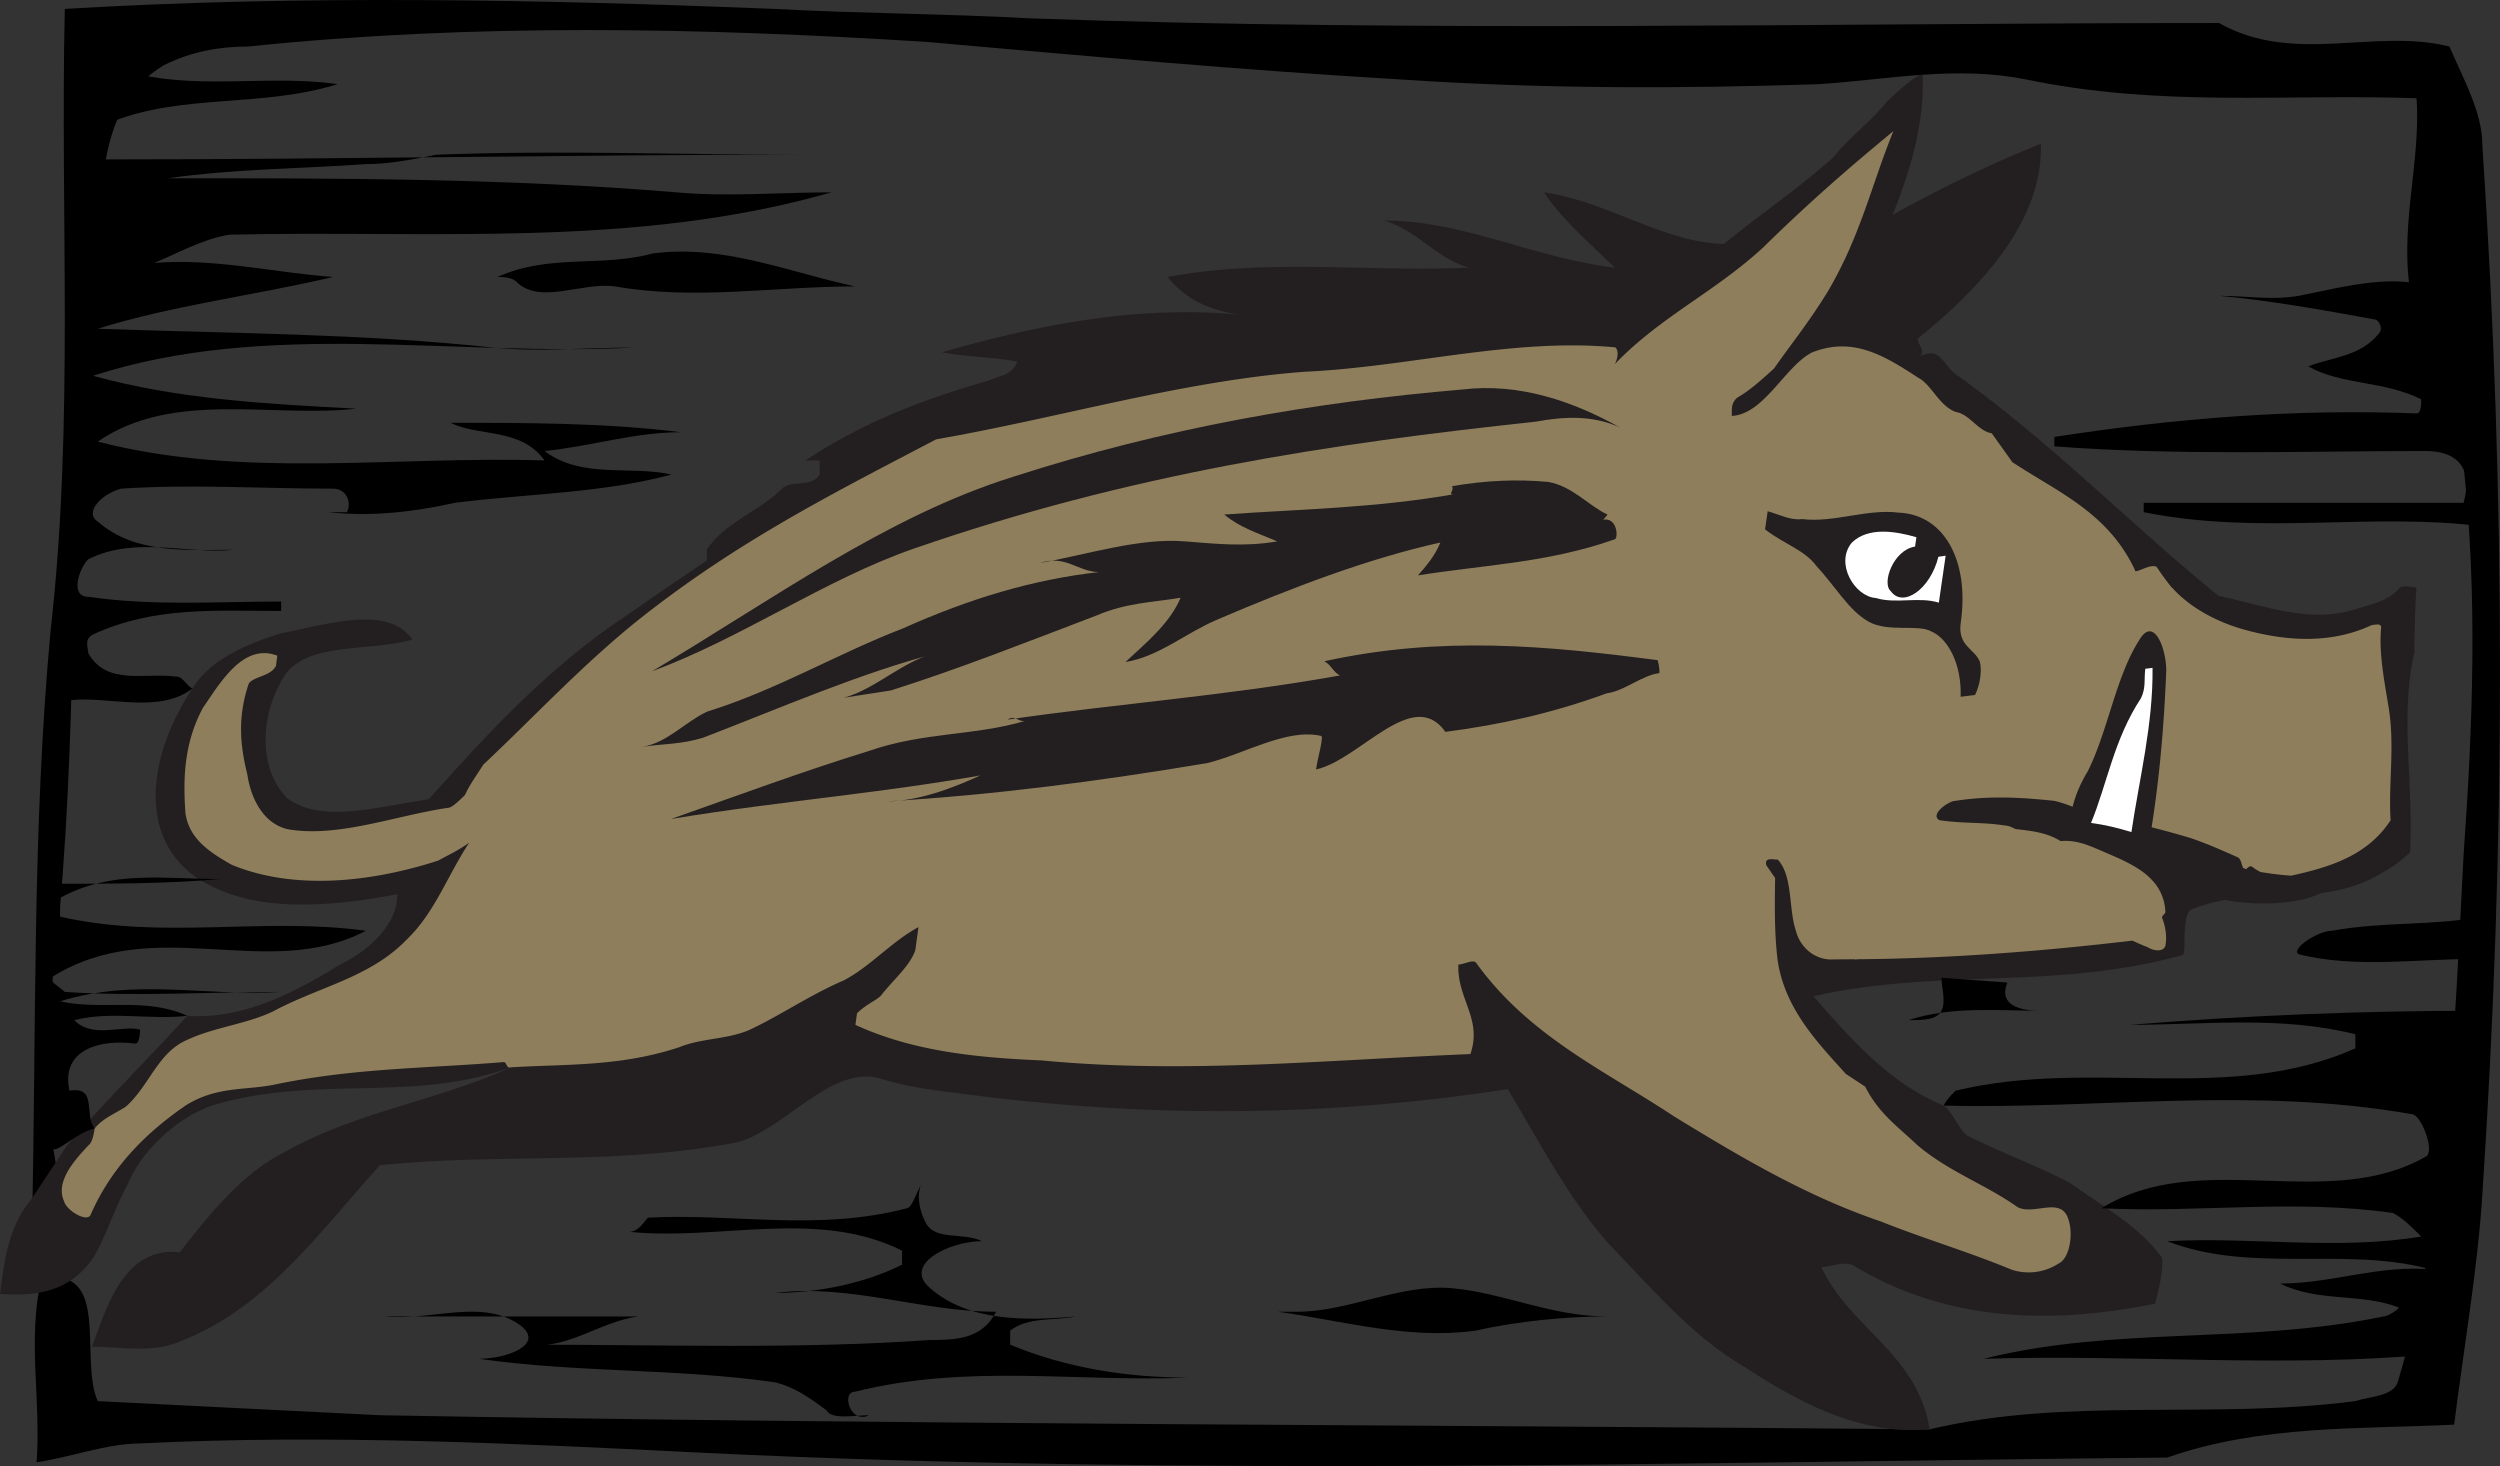
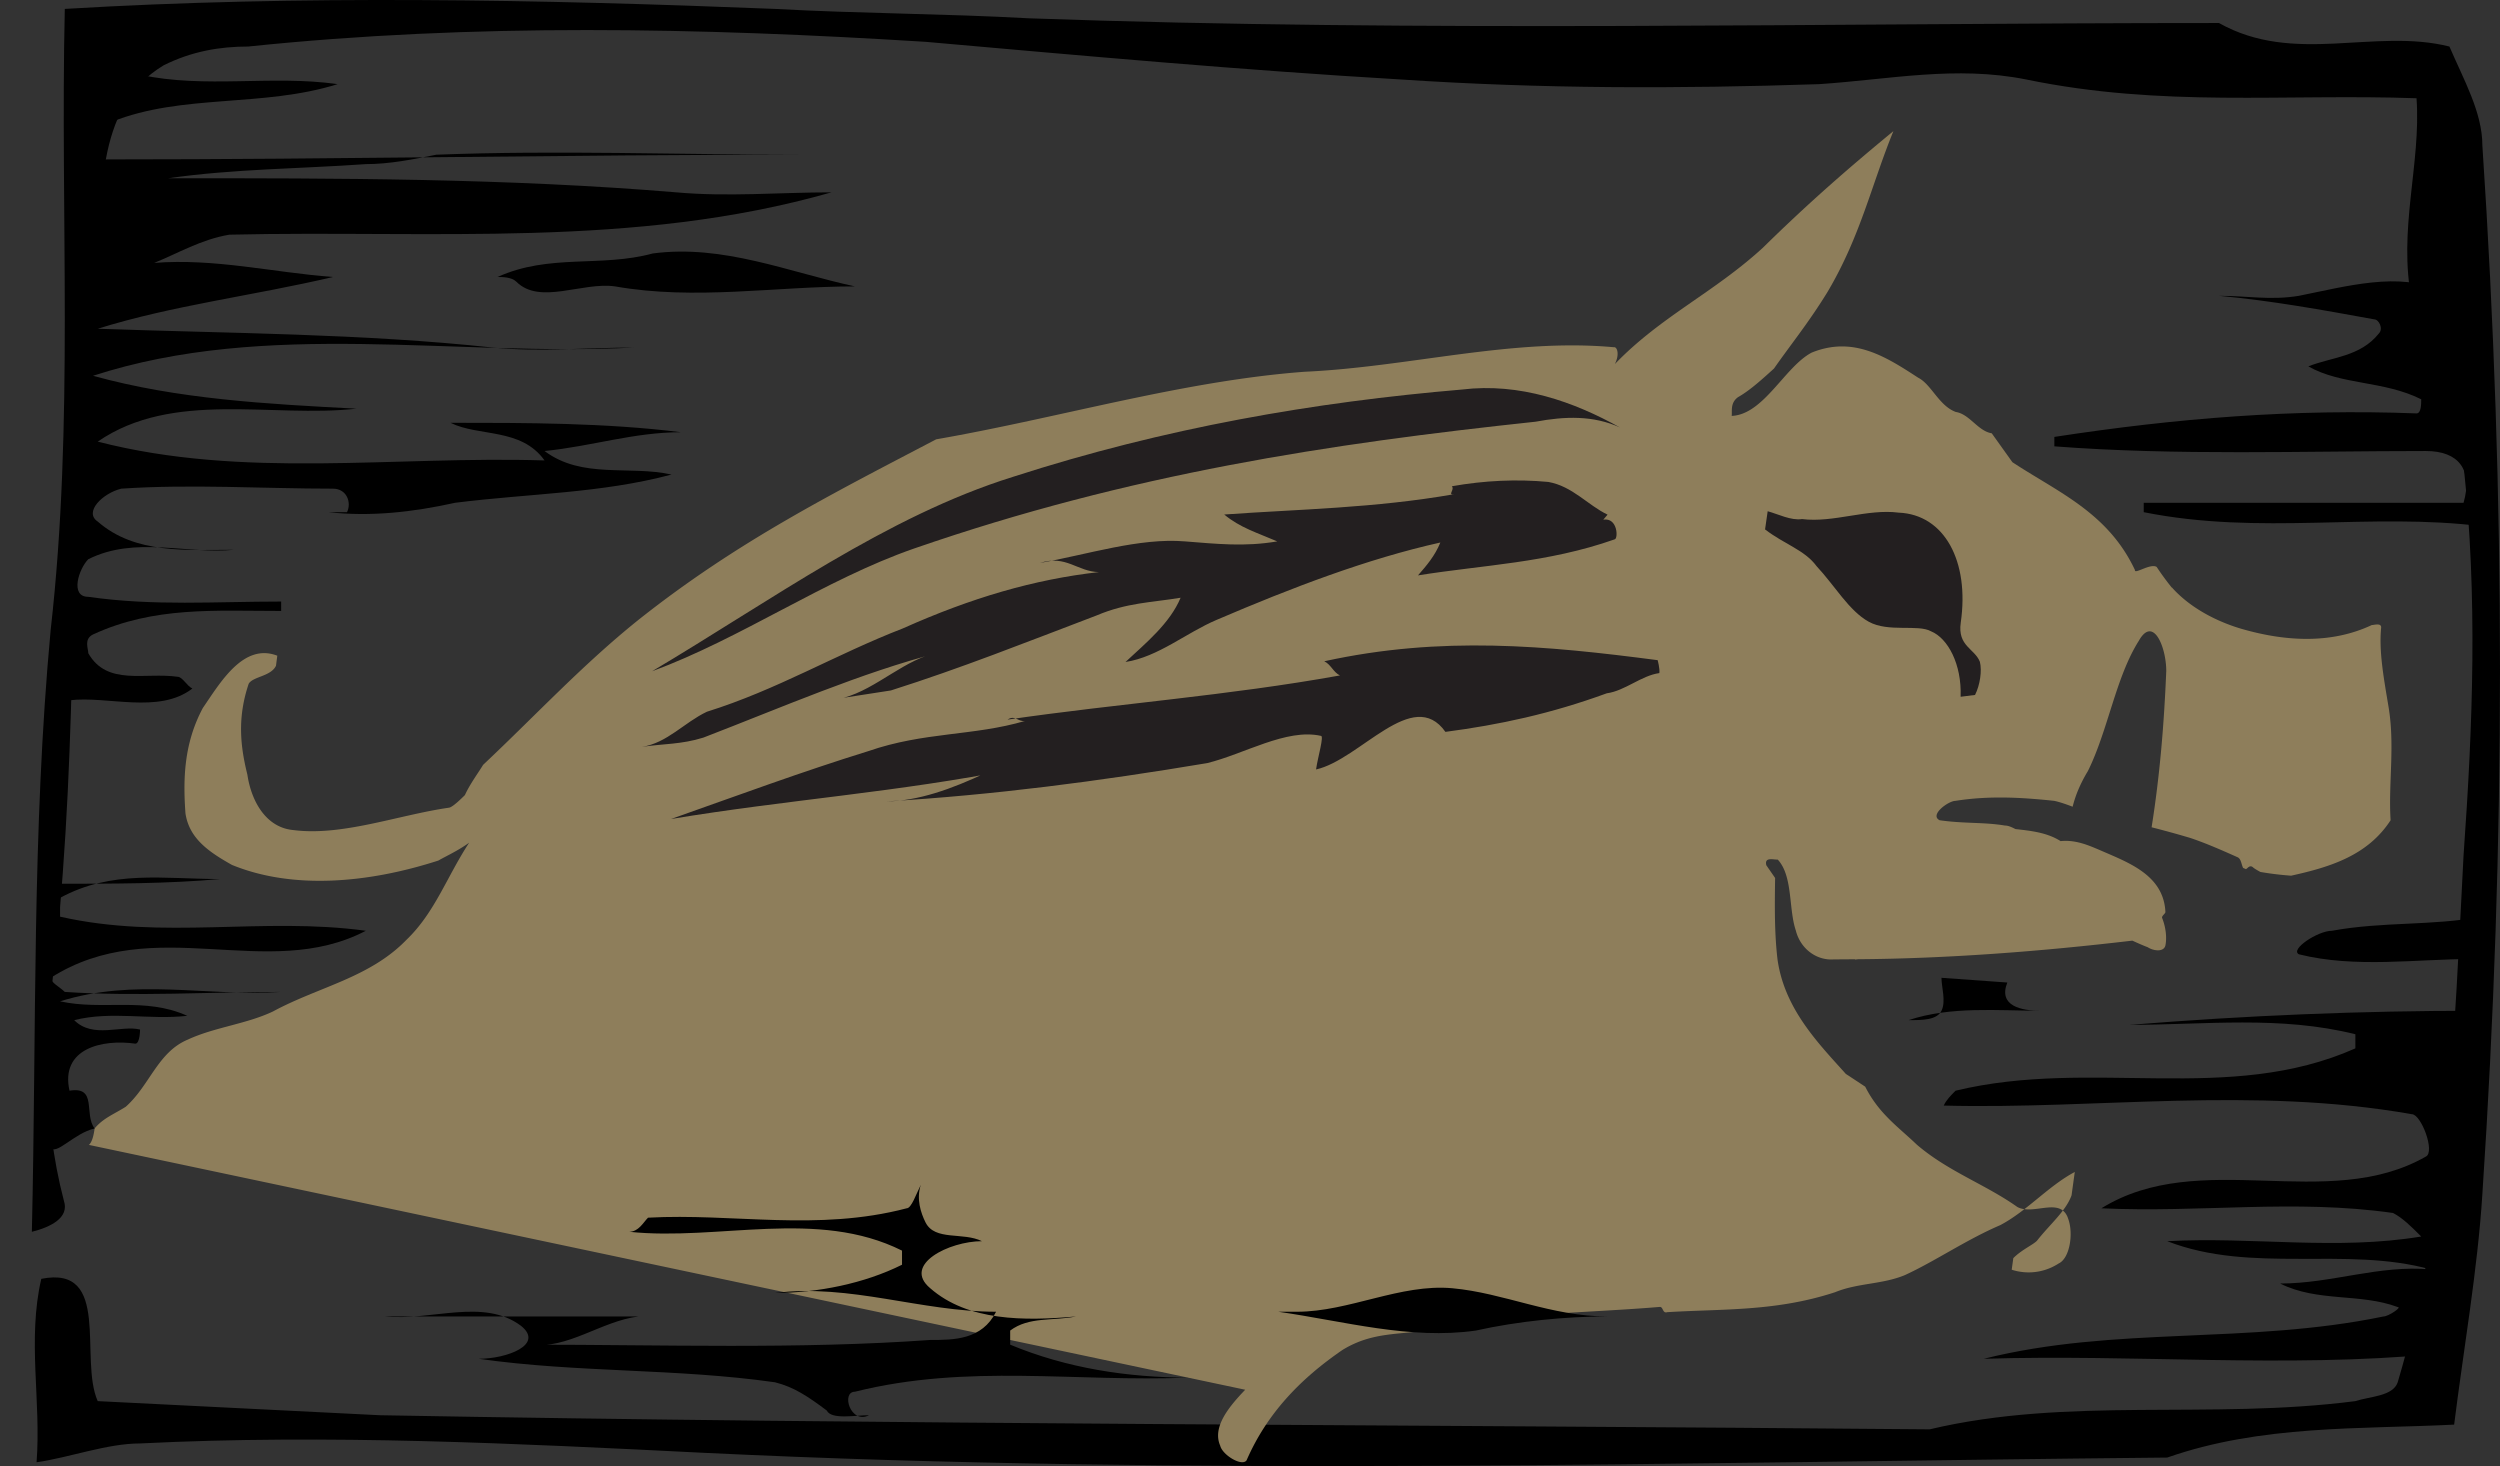
<svg xmlns="http://www.w3.org/2000/svg" width="354.351" height="207.801">
  <rect width="100%" height="100%" fill="#333333" stroke="none" />
  <path d="M4.516 174.595c.668-28.668 0-56.668 2.668-85.332 3.332-29.336 1.332-58.668 2-88 33.332-2 67.332-1.336 100.668 0 12 .664 24 .664 36 1.332 56 2 112.668.668 168.668.668 10.664 6 22 .664 32.664 3.332 2 4.668 4.668 9.332 4.668 14 3.332 50 3.332 98.668 0 148.668-.668 10.664-2.668 22-4 32.664-13.332.668-27.332 0-40.668 4.668-69.332.668-138 2.668-207.332-.668-26.668-1.332-53.336-2.664-80-1.332-4.668 0-10 2-14.668 2.668.668-8.668-1.332-17.336.668-26 10-2 5.332 11.332 8 17.332 13.332.668 26.664 1.332 40 2 73.332 1.332 146 1.332 219.656 2 19.676-4.668 39.676-1.332 60.344-4 2-.668 5.332-.668 6-2.668 7.332-24.664 8-49.332 9.332-74.664 1.336-18.668 2-36.668 0-55.336-.664-8-6-14.664-7.332-23.332-2-10 1.332-19.332.668-28.668-18.668-.664-36 1.336-55.336-2.664-10-2-19.332 0-29.332.664-20 .668-39.332.668-59.332-.664-22.668-1.336-44.668-3.336-67.336-5.336-32-2-64-2.664-96 .668-4 0-8 .668-12 2.668-10 6-8.668 19.332-9.332 30 0 1.332-2 2.664-2 4-2 30.664-.668 61.332-4 92-1.336 11.332-2 22.664 1.21 34.953.79 2.38-1.878 3.711-4.546 4.38" />
-   <path fill="#231f20" d="M4.406 170.037c1.66-2.497 3.324-5.008 4.989-7.528 5.527-6.465 11.671-12.476 17.152-18.527 7.3.5 14.426-2.734 21.73-7.32 3.575-1.676 8.094-5.407 8.024-9.903-10.313 1.922-20.453 2.563-27.899-2.02-8.68-5.445-7.843-16.968-1.136-27.148 2.554-4.097 7.543-6.254 12.457-7.8 6.207-1.188 15.351-4.196 18.71.863-6.288 1.785-14.824.25-18.163 5.187-3.418 5.528-3.727 12.965.402 17.274 4.887 3.652 12.586 1.27 20.113.168C69.473 103.537 78.105 94.255 89.16 87a627.873 627.873 0 0 1 11.016-7.53v-1.544c2.668-4 7.332-5.332 10.668-8.664 1.332-1.336 4 0 5.332-2v-2h-2c8-5.336 16.668-8.668 26-11.336 1.332-.664 3.332-.664 4-2.664-3.332-.668-7.332-.668-10.668-1.336 14-4 28-6.664 42-5.332-4-.668-7.332-2-10-5.332 14-2.668 28.668-.668 42.668-1.336-4.668-1.332-7.332-5.332-12-6.664 11.332 0 21.332 5.332 32.668 6.664-3.336-3.332-7.336-6.664-10-10.664 9.156 1.309 16.816 7.098 25.504 7.313 5.16-4.211 10.195-7.57 15.418-12.18 2.453-3.055 5.242-4.941 7.699-8.016 1.754-1.664 4.644-4.234 5.07-3.699.223 6.574-1.61 13.184-4.281 19.781 6.875-3.82 13.77-7.172 21.012-10.082.39 11.188-9.063 20.856-17.418 27.602-.125.879 1.125 1.5.308 2.508 2.883-1.39 3.192 1.129 5 2.52 13.418 9.534 24.602 21.116 37.29 31.445 6.66 1.402 13.042 4.035 19.73 1.808 2-.668 4.332-1 6-3 .668-.336 1.668 0 2.332 0-.18 2.98-.258 5.934-.297 8.879.031-.02.066-.039.098-.055-2.239 9.016-.164 19.13-.711 28.754-1.239 1.133-2.5 2.09-3.79 2.77-2.91 1.812-5.816 2.594-8.734 2.965-1.078.46-2.156.84-3.23 1.02-3.524.702-7.043.57-10.45-.028-1.46.258-2.93.629-4.41 1.203-2.03.176-.957 6.543-1.632 6.594-18.11 5.039-34.348 1.808-52.309 5.84 5.734 6.558 10.902 12.386 18.465 15.5 1.215.824 2.168 3.457 3.383 4.293 4.984 2.46 9.422 4.07 14.394 6.59 4.832 3.484 9.79 6.085 13.13 10.636.394 1.856-.962 6.559-.962 6.559-15.125 3.074-29.707 2.43-42.594-5.317-1.21-.847-3.351.098-4.691.137 4.074 8.746 13.578 12.176 15.34 22.992-9.461.895-18.152-3.539-26.07-8.746-7.391-4.242-13.09-11-19.48-17.617-5.743-6.52-9.919-14.66-14.235-21.852-26.637 4.07-52.024 4.063-78.262.528-3.95-.457-7.223-.957-11.07-2.13-7.133-1.62-13.82 8.138-20.66 9.278-17.137 3.125-32.942 1.383-49.883 3.106-8.625 9.543-16.04 20.101-28.012 24.843-4.262 1.965-8.781.813-12.797.899 2.067-5.582 4.54-14.281 12.442-13.399 4.023-5.195 8.816-11.125 14.55-14.027 10.14-5.84 21.715-7.367 32.399-12.195-14.063 5.086-27.567 1.008-42.196 5.363-4.898 1.625-10.195 6.324-12.195 11.36-1.75 3.163-2.906 6.894-4.652 10.03-3.324 5.005-8.102 5.778-13.387 5.36.621-4.8 1.242-9.602 4.406-13.36" />
-   <path fill="#8e7e5b" d="M12.602 162.279c.566-.496.746-1.871.808-2.328 1.192-1.457 2.774-2.036 4.418-3.082 3.406-3.032 4.524-7.723 8.777-9.508 3.747-1.754 8.325-2.207 12.079-3.992 6.492-3.512 13.691-4.754 18.933-10.164 4.035-3.875 5.723-8.954 8.883-13.762-1.672 1.199-3.273 1.898-4.363 2.531-9.989 3.23-20.668 4.137-29.258.621-3.281-1.844-6.05-3.734-6.59-7.3-.36-4.942-.207-9.954 2.465-14.95 2.492-3.629 5.754-9.254 10.55-7.406-.062.473-.124.95-.183 1.418-.707 1.516-3.226 1.512-3.867 2.547-1.649 4.875-1.176 8.922-.188 12.906.532 3.61 2.54 7.484 6.516 7.844 6.926.898 14.879-2.14 22.063-3.172.511-.074 1.671-1.215 2.25-1.785.71-1.567 1.94-3.215 2.585-4.29 7.497-7.062 13.98-14.077 21.895-20.452 14.121-11.227 27.648-17.993 42.316-25.684 17.559-3.059 34.918-8.281 52.23-9.578 14.704-.668 29.391-4.801 43.806-3.477.515-.105.855 1.043.16 2.39 6.504-6.757 14.035-10.116 20.988-16.495 6.453-6.344 12.21-11.352 18.496-16.524-3.113 7.63-4.664 14.895-9.324 22.77-2.629 4.289-5.07 7.27-7.602 10.879-1.734 1.574-3.468 3.14-5.113 4.066-1.125.828-.789 2.012-.883 2.649 4.555-.196 7.547-7.004 11.352-8.977 5.879-2.379 10.484.566 15.082 3.563 1.875.945 2.945 3.98 5.332 4.855 1.969.309 3.129 2.707 5.094 3.023.836 1.168 2.09 2.922 2.925 4.094 6.422 4.239 13.54 7.125 17.371 15.281-.097.692 2.153-.98 3.079-.437a37.797 37.797 0 0 0 2.168 2.96l-.008-.05c2.664 3 6.664 5 10.332 6 6 1.664 12.332 2 18-.668.332 0 1.332-.332 1.332.332-.332 3.336.336 7 1 11 1 5.668 0 11 .336 16.336-3.278 5.04-8.645 6.649-14.098 7.856a43.907 43.907 0 0 1-4.36-.528c-.32-.176-.64-.351-.96-.578-.52-.523-.801.031-1.082.18a9.526 9.526 0 0 0-.399-.168c-.27-.512-.27-1.262-.77-1.512-2.25-1-4.5-2-6.75-2.75a142.237 142.237 0 0 0-5.456-1.504c1.152-7.238 1.761-14.504 2.078-22.16-.008-3.406-1.86-7.91-3.899-4.254-3.261 5.153-4.363 12.715-7.207 18.442-1.047 1.726-1.758 3.41-2.164 5.058-.867-.328-1.734-.64-2.601-.832-4.75-.5-9.25-.75-14 0-1 0-3.75 2-2.25 2.75 3.5.5 6.25.25 9.25.75.5 0 1 .25 1.5.5 2.25.25 4.5.5 6.394 1.707 2.106-.207 3.856.543 5.606 1.293 4 1.75 9 3.5 9.25 8.75 0 .25-.5.5-.477.817.477 1.183.727 2.683.477 3.933-.25 1-1.75.75-2.5.25-.723-.273-1.454-.605-2.188-.937-12.96 1.527-26.137 2.543-38.883 2.636-.144.016-.285.036-.43.051l.028-.047c-.992.004-1.992.02-2.984.016-2.536.207-4.79-1.55-5.426-4.082-1.055-3.133-.395-7.703-2.563-10.063-.507.051-1.941-.441-1.62.805.413.602.831 1.2 1.245 1.8-.054 3.86-.109 7.727.34 11.555.992 7.032 5.801 11.891 9.684 16.22.918.6 1.832 1.202 2.746 1.808 1.945 3.851 4.683 5.695 7.324 8.226 4.453 3.813 9.7 5.61 14.238 8.825 2.317 1.277 6.239-1.61 7.246 1.785.704 2.043.196 5.504-1.41 6.238a7.786 7.786 0 0 1-6.633.871c-6.136-2.547-12.375-4.371-18.527-6.832-10.496-3.562-19.723-9.016-29.39-14.937-9.606-6.38-20.438-11.246-27.973-21.7-.418-.574-1.524.133-2.54.223-.19 4.883 3.427 7.652 1.708 12.68-20.168.82-40.504 2.851-60.785.898-9.473-.394-18.368-1.351-26.387-5.035l.227-1.64c1.167-1.184 2.765-1.868 3.351-2.462 1.828-2.34 4.09-4.187 4.906-6.441.149-1.105.305-2.207.457-3.312-3.793 2.023-6.793 5.562-10.578 7.543-4.8 2.058-9.238 5.12-13.52 7.082-3.19 1.324-6.671 1.101-9.863 2.414-8.402 2.757-15.87 2.347-23.796 2.832-.7.226-.563-.786-1.07-.743-10.66.895-21.188.817-32.548 3.211-4.12.813-8.054.204-12.425 2.891-6.067 4.16-10.723 9.07-13.586 15.633-.621.945-3.414-.719-3.739-2.059-1.16-2.64 1.22-5.508 3.54-7.937" />
+   <path fill="#8e7e5b" d="M12.602 162.279c.566-.496.746-1.871.808-2.328 1.192-1.457 2.774-2.036 4.418-3.082 3.406-3.032 4.524-7.723 8.777-9.508 3.747-1.754 8.325-2.207 12.079-3.992 6.492-3.512 13.691-4.754 18.933-10.164 4.035-3.875 5.723-8.954 8.883-13.762-1.672 1.199-3.273 1.898-4.363 2.531-9.989 3.23-20.668 4.137-29.258.621-3.281-1.844-6.05-3.734-6.59-7.3-.36-4.942-.207-9.954 2.465-14.95 2.492-3.629 5.754-9.254 10.55-7.406-.062.473-.124.95-.183 1.418-.707 1.516-3.226 1.512-3.867 2.547-1.649 4.875-1.176 8.922-.188 12.906.532 3.61 2.54 7.484 6.516 7.844 6.926.898 14.879-2.14 22.063-3.172.511-.074 1.671-1.215 2.25-1.785.71-1.567 1.94-3.215 2.585-4.29 7.497-7.062 13.98-14.077 21.895-20.452 14.121-11.227 27.648-17.993 42.316-25.684 17.559-3.059 34.918-8.281 52.23-9.578 14.704-.668 29.391-4.801 43.806-3.477.515-.105.855 1.043.16 2.39 6.504-6.757 14.035-10.116 20.988-16.495 6.453-6.344 12.21-11.352 18.496-16.524-3.113 7.63-4.664 14.895-9.324 22.77-2.629 4.289-5.07 7.27-7.602 10.879-1.734 1.574-3.468 3.14-5.113 4.066-1.125.828-.789 2.012-.883 2.649 4.555-.196 7.547-7.004 11.352-8.977 5.879-2.379 10.484.566 15.082 3.563 1.875.945 2.945 3.98 5.332 4.855 1.969.309 3.129 2.707 5.094 3.023.836 1.168 2.09 2.922 2.925 4.094 6.422 4.239 13.54 7.125 17.371 15.281-.097.692 2.153-.98 3.079-.437a37.797 37.797 0 0 0 2.168 2.96l-.008-.05c2.664 3 6.664 5 10.332 6 6 1.664 12.332 2 18-.668.332 0 1.332-.332 1.332.332-.332 3.336.336 7 1 11 1 5.668 0 11 .336 16.336-3.278 5.04-8.645 6.649-14.098 7.856a43.907 43.907 0 0 1-4.36-.528c-.32-.176-.64-.351-.96-.578-.52-.523-.801.031-1.082.18a9.526 9.526 0 0 0-.399-.168c-.27-.512-.27-1.262-.77-1.512-2.25-1-4.5-2-6.75-2.75a142.237 142.237 0 0 0-5.456-1.504c1.152-7.238 1.761-14.504 2.078-22.16-.008-3.406-1.86-7.91-3.899-4.254-3.261 5.153-4.363 12.715-7.207 18.442-1.047 1.726-1.758 3.41-2.164 5.058-.867-.328-1.734-.64-2.601-.832-4.75-.5-9.25-.75-14 0-1 0-3.75 2-2.25 2.75 3.5.5 6.25.25 9.25.75.5 0 1 .25 1.5.5 2.25.25 4.5.5 6.394 1.707 2.106-.207 3.856.543 5.606 1.293 4 1.75 9 3.5 9.25 8.75 0 .25-.5.5-.477.817.477 1.183.727 2.683.477 3.933-.25 1-1.75.75-2.5.25-.723-.273-1.454-.605-2.188-.937-12.96 1.527-26.137 2.543-38.883 2.636-.144.016-.285.036-.43.051l.028-.047c-.992.004-1.992.02-2.984.016-2.536.207-4.79-1.55-5.426-4.082-1.055-3.133-.395-7.703-2.563-10.063-.507.051-1.941-.441-1.62.805.413.602.831 1.2 1.245 1.8-.054 3.86-.109 7.727.34 11.555.992 7.032 5.801 11.891 9.684 16.22.918.6 1.832 1.202 2.746 1.808 1.945 3.851 4.683 5.695 7.324 8.226 4.453 3.813 9.7 5.61 14.238 8.825 2.317 1.277 6.239-1.61 7.246 1.785.704 2.043.196 5.504-1.41 6.238a7.786 7.786 0 0 1-6.633.871l.227-1.64c1.167-1.184 2.765-1.868 3.351-2.462 1.828-2.34 4.09-4.187 4.906-6.441.149-1.105.305-2.207.457-3.312-3.793 2.023-6.793 5.562-10.578 7.543-4.8 2.058-9.238 5.12-13.52 7.082-3.19 1.324-6.671 1.101-9.863 2.414-8.402 2.757-15.87 2.347-23.796 2.832-.7.226-.563-.786-1.07-.743-10.66.895-21.188.817-32.548 3.211-4.12.813-8.054.204-12.425 2.891-6.067 4.16-10.723 9.07-13.586 15.633-.621.945-3.414-.719-3.739-2.059-1.16-2.64 1.22-5.508 3.54-7.937" />
  <path fill="#231f20" d="M227.855 72.947c-2.824-1.356-4.96-4.024-8.394-4.637-4.469-.418-9.024-.21-13.668.61.426.515-.691 1.304.34 1.124-11.348 1.989-21.934 2.121-32.613 2.883 2.253 1.871 4.671 2.586 7.52 3.809-4.642.797-8.606.347-13.087 0-6.465-.54-13.851 1.879-20.558 3.058 3.69-1.199 5.359 1.262 8.375 1.293-9.204 1.036-18.125 3.66-27.778 7.977-9.57 3.703-17.804 8.695-27.793 11.816-3.226 1.528-5.636 4.442-9.23 4.985 3.082-.465 5.578-.332 8.73-1.317 11.153-4.293 22.395-9.21 33.352-12.035-4.633.746-8.758 5.129-13.461 6.387 2.058-.317 4.629-.715 6.683-1.035 9.997-3.172 19.051-6.785 29.145-10.625 4.277-1.817 7.8-1.836 11.922-2.516-1.516 3.629-4.922 6.418-7.813 9.106 4.625-.711 8.63-4.153 12.907-5.965 10.703-4.582 21.336-8.653 31.722-10.97-.773 1.907-1.972 3.286-3.172 4.661 9.262-1.492 18.348-1.75 27.88-5.11.515-.081.445-3.132-1.614-2.788l.605-.711m7.102 20.625c-15.785-2.063-30.66-3.485-47.258.156.942.445 1.285 1.559 2.227 2.008C173.94 98.619 158.71 99.689 142.8 102c1.105-.707 1.465.336 2.488.188-7.336 2.152-14.289 1.531-22.21 4.277-9.454 2.926-18.462 6.27-27.966 9.621 16.461-2.738 32.188-3.789 48.73-7.097l-4.097.554c-4.84 2.286-9.601 3.996-14.133 4.051 15.203-.906 30.043-2.844 45.48-5.43 5.2-1.257 11.247-4.957 16.118-3.867.512-.066-.418 2.98-.672 4.766 6.223-1.379 13.734-11.856 18.336-5.328 7.676-1.008 14.934-2.57 22.879-5.469 2.562-.344 4.883-2.512 7.445-2.863.09-.637-.242-1.832-.242-1.832" />
  <path fill="#231f20" d="M229.617 60.591c-6.523-3.64-14.191-6.375-22.387-5.379-20.898 1.774-42.058 5.399-63.687 12.387-17.898 5.59-34.137 17.465-51.121 27.547 12.723-4.7 24.433-12.977 37.129-17.395 30.683-10.628 58.972-14.867 88.11-17.98 4.132-.77 8.179-.918 11.956.82m48.301 27.66c1.258-8.691-2.305-15.32-8.797-15.59-4.441-.574-9.262 1.473-13.703.91-1.543.247-3.418-.714-4.867-1.109-.094.645-.278 1.934-.371 2.578 2.715 2.094 5.613 2.91 7.293 5.196 2.613 2.797 4.613 6.351 7.402 7.887 2.793 1.546 6.988.316 8.844 1.363 2.37.98 4.351 4.648 4.18 9.273.511-.066 1.535-.195 2.046-.258.707-1.41 1-3.425.684-4.699-.734-1.879-3.195-2.207-2.711-5.55" />
-   <path fill="#fff" d="m274.813 85.42.964-6.657-1.027.152c-1.188 4.73-5.066 7.235-6.738 4.887-1.348-1.094.347-5.863 3.43-6.332.093-.664.19-1.324.19-1.324-2.894-.844-6.816-1.516-9.155.77-2.434 2.93.406 7.632 3.386 7.843 2.89.875 6.063-.23 8.95.66m21.57 31.227c2.32-5.652 3.23-11.836 7.09-17.707.715-1.445.406-2.766.605-4.149l1.024-.128c.097 7.976-1.875 15.707-2.993 23.273-1.91-.582-3.816-1.05-5.726-1.29" />
  <path d="M15.184 22.595c32.695 0 65.332-.668 98-.668-17.332 0-34-.664-51.332 0-3.336.668-6.668 1.336-10 1.336-9.336.664-18.668.664-28 2 24 0 48 0 72 2 7.332.664 14.668 0 22 0-28 8-56.668 5.332-85.336 6-4 .664-7.332 2.664-10.664 4 8.664-.668 16.664 1.332 25.332 2-11.332 2.664-22.668 4-33.332 7.332 18.664.668 37.332.668 56 2.668 6.664.664 13.332 0 20 0-25.336 1.332-52-4-76.668 4 12 3.332 24.668 4 37.332 4.664-12 1.336-26-2.664-36.664 4.668 20.664 5.332 42 2 63.332 2.668-3.332-4.668-9.332-3.336-13.332-5.336 10.664 0 22 0 32.664 1.336-6.664 0-12.664 2-19.332 2.664 5.332 4 12 2 18 3.336-10 2.664-20 2.664-30.668 4-6 1.332-12 2-18 1.332h2.668c.668-1.332 0-3.332-2-3.332-10 0-20-.668-30 0-2.668.664-5.332 3.332-3.332 4.664 5.332 4.668 12.664 4 19.332 4-6.668.668-14-2-20.668 1.336-1.332 1.332-2.664 5.332 0 5.332 9.336 1.332 18 .668 27.336.668v1.332c-9.336 0-18-.668-26.668 3.332-1.332.668-.668 2-.668 2.668 2.668 4.668 8 2.668 12.668 3.332.668 0 1.332 1.336 2.082 1.664-4.75 3.672-12.082 1.004-17.414 1.672 0-24.668-.668-50 .664-74.668 0-1.332 3.336-2 4.668-2m4.668-12c9.332 2 18.664 0 28 1.332-10.668 3.336-22 1.336-32 5.336 0-2-.668-4 .664-6h1.336m-9.336 114c7.363 0 15.336 0 22.668-.668-8 0-15.332-1.332-22.668 2.668v2.664c14.668 3.336 28.668 0 43.336 2-14 7.336-30-2.664-44.668 6.668 0 .668 1.332 1.332 2 2 10 .668 20.668 0 30.668 0-10.668.668-20.668-2-31.336 1.332 6 1.336 12-.664 18.03 2.055-5.362.613-10.694-.719-16.03.613 2.668 2.668 6.668.668 9.336 1.332 0 0 0 2-.668 2-4.668-.664-10.668.668-9.332 6.668 4-.668 2 3.332 3.558 5.356-2.894.644-5.558 3.976-6.226 2.644-2-8-2-16.668 0-25.332.668-3.336-1.332-6.668 0-10 0-.668.668-2 1.332-2m342.668 18c-16.664 0-32.664.664-49.332 2 10.668 0 21.332-1.336 32 1.332v2c-18 8-37.332 1.332-56.668 6-.664.668-1.332 1.332-1.676 2.11 21.676.558 43.676-2.778 66.344 1.222 1.332 0 3.332 5.336 2 6-14 8-32-1.332-46 7.336 14 .664 27.332-1.336 41.332.664 1.336.668 2.668 2 4 3.336-12 2-24 0-36 .664 12 4.668 25.336.668 37.336 4-7.336-.664-14 2-21.336 2 5.336 2.668 11.336 1.336 16.668 3.336.668 0-1.332 1.332-2 1.332-19.332 4-38 1.332-56.668 6 21.336-.668 42.668 1.332 64-.668 3.336-12.664 2-26 2.668-39.332.668-2 .668-4 1.332-5.332l2-2v-2m-.664-7.336c-8 0-16.668 1.336-24.668-.664-1.332-.668 2.668-3.336 4.668-3.336 7.332-1.332 14-.664 21.332-2v6h-1.332m-4.668-94.664c-5.657-2.828-13.332-.668-20 .664-4 .668-7.332 0-11.332 0 7.332.668 14.664 2 22 3.336.664 0 1.332 1.332.664 2-2.664 3.332-6.664 3.332-10 4.664 4.668 2.668 10.668 2 16 4.668 0 .668 0 2-.664 2-17.336-.668-34 .668-51.336 3.332v1.336c17.336 1.332 35.336.664 52.668.664 4.668 0 6.668 2.668 5.332 7.336h-45.332v1.332c16.668 3.332 32 0 48 2 0-5.332.668-11.332-.668-16.668 0-2.664-2.664-5.332-4-8-.664-2.664 0-8-1.332-8.664M89.184 174.595c12.668 1.332 26.668-3.332 38.668 2.668v2c-5.332 2.664-12 4-18 4 10.668-1.336 20.668 2.664 31.332 2.664-2 4-6 4-9.332 4-18.668 1.336-38 .668-56.668.668 5.332.668 10-3.332 15.332-4h4.668-40.668c6.668.668 14-2.668 19.336 1.332 3.332 2.668-2 4.668-6 4.668 14 2 28 1.332 42 3.332 2.668.668 4.668 2 7.332 4 .668 1.336 4 .668 6 .668-2.664 1.332-4-3.332-2-3.332 16-4 31.336-1.336 47.336-2-8.668 0-17.336-1.336-25.336-4.668v-2c2.668-2 6-1.332 9.336-2-7.336.668-15.336.668-20.668-4-4-3.332 2.668-6.668 7.332-6.668-2.664-1.332-6.664 0-8-2.664-.664-1.336-1.332-3.336-.664-5.336-.668 1.336-1.336 3.336-2 3.336-12.668 3.332-24.668.664-36.668 1.332-.668.668-1.336 2-2.668 2m94.668 11.332c7.332 0 14.668-4 22-3.332 7.332.668 14 4 22 4-6 0-12.668.668-18.668 2-9.332 1.332-18.664-1.332-28-2.668" />
  <path d="M73.184 39.927c3.332 3.336 9.332 0 14 .668 11.332 2 22.668 0 34 0-9.332-2-18.664-6-28.668-4.668-7.332 2-14.664 0-22 3.336.668 0 2 0 2.668.664m211.336 99.336c-1.336 3.332 2 4 4.664 4-6 0-12.664-.668-18.664 1.332 2 0 4 0 4.664-1.332.668-1.336 0-3.336 0-4.668" />
</svg>